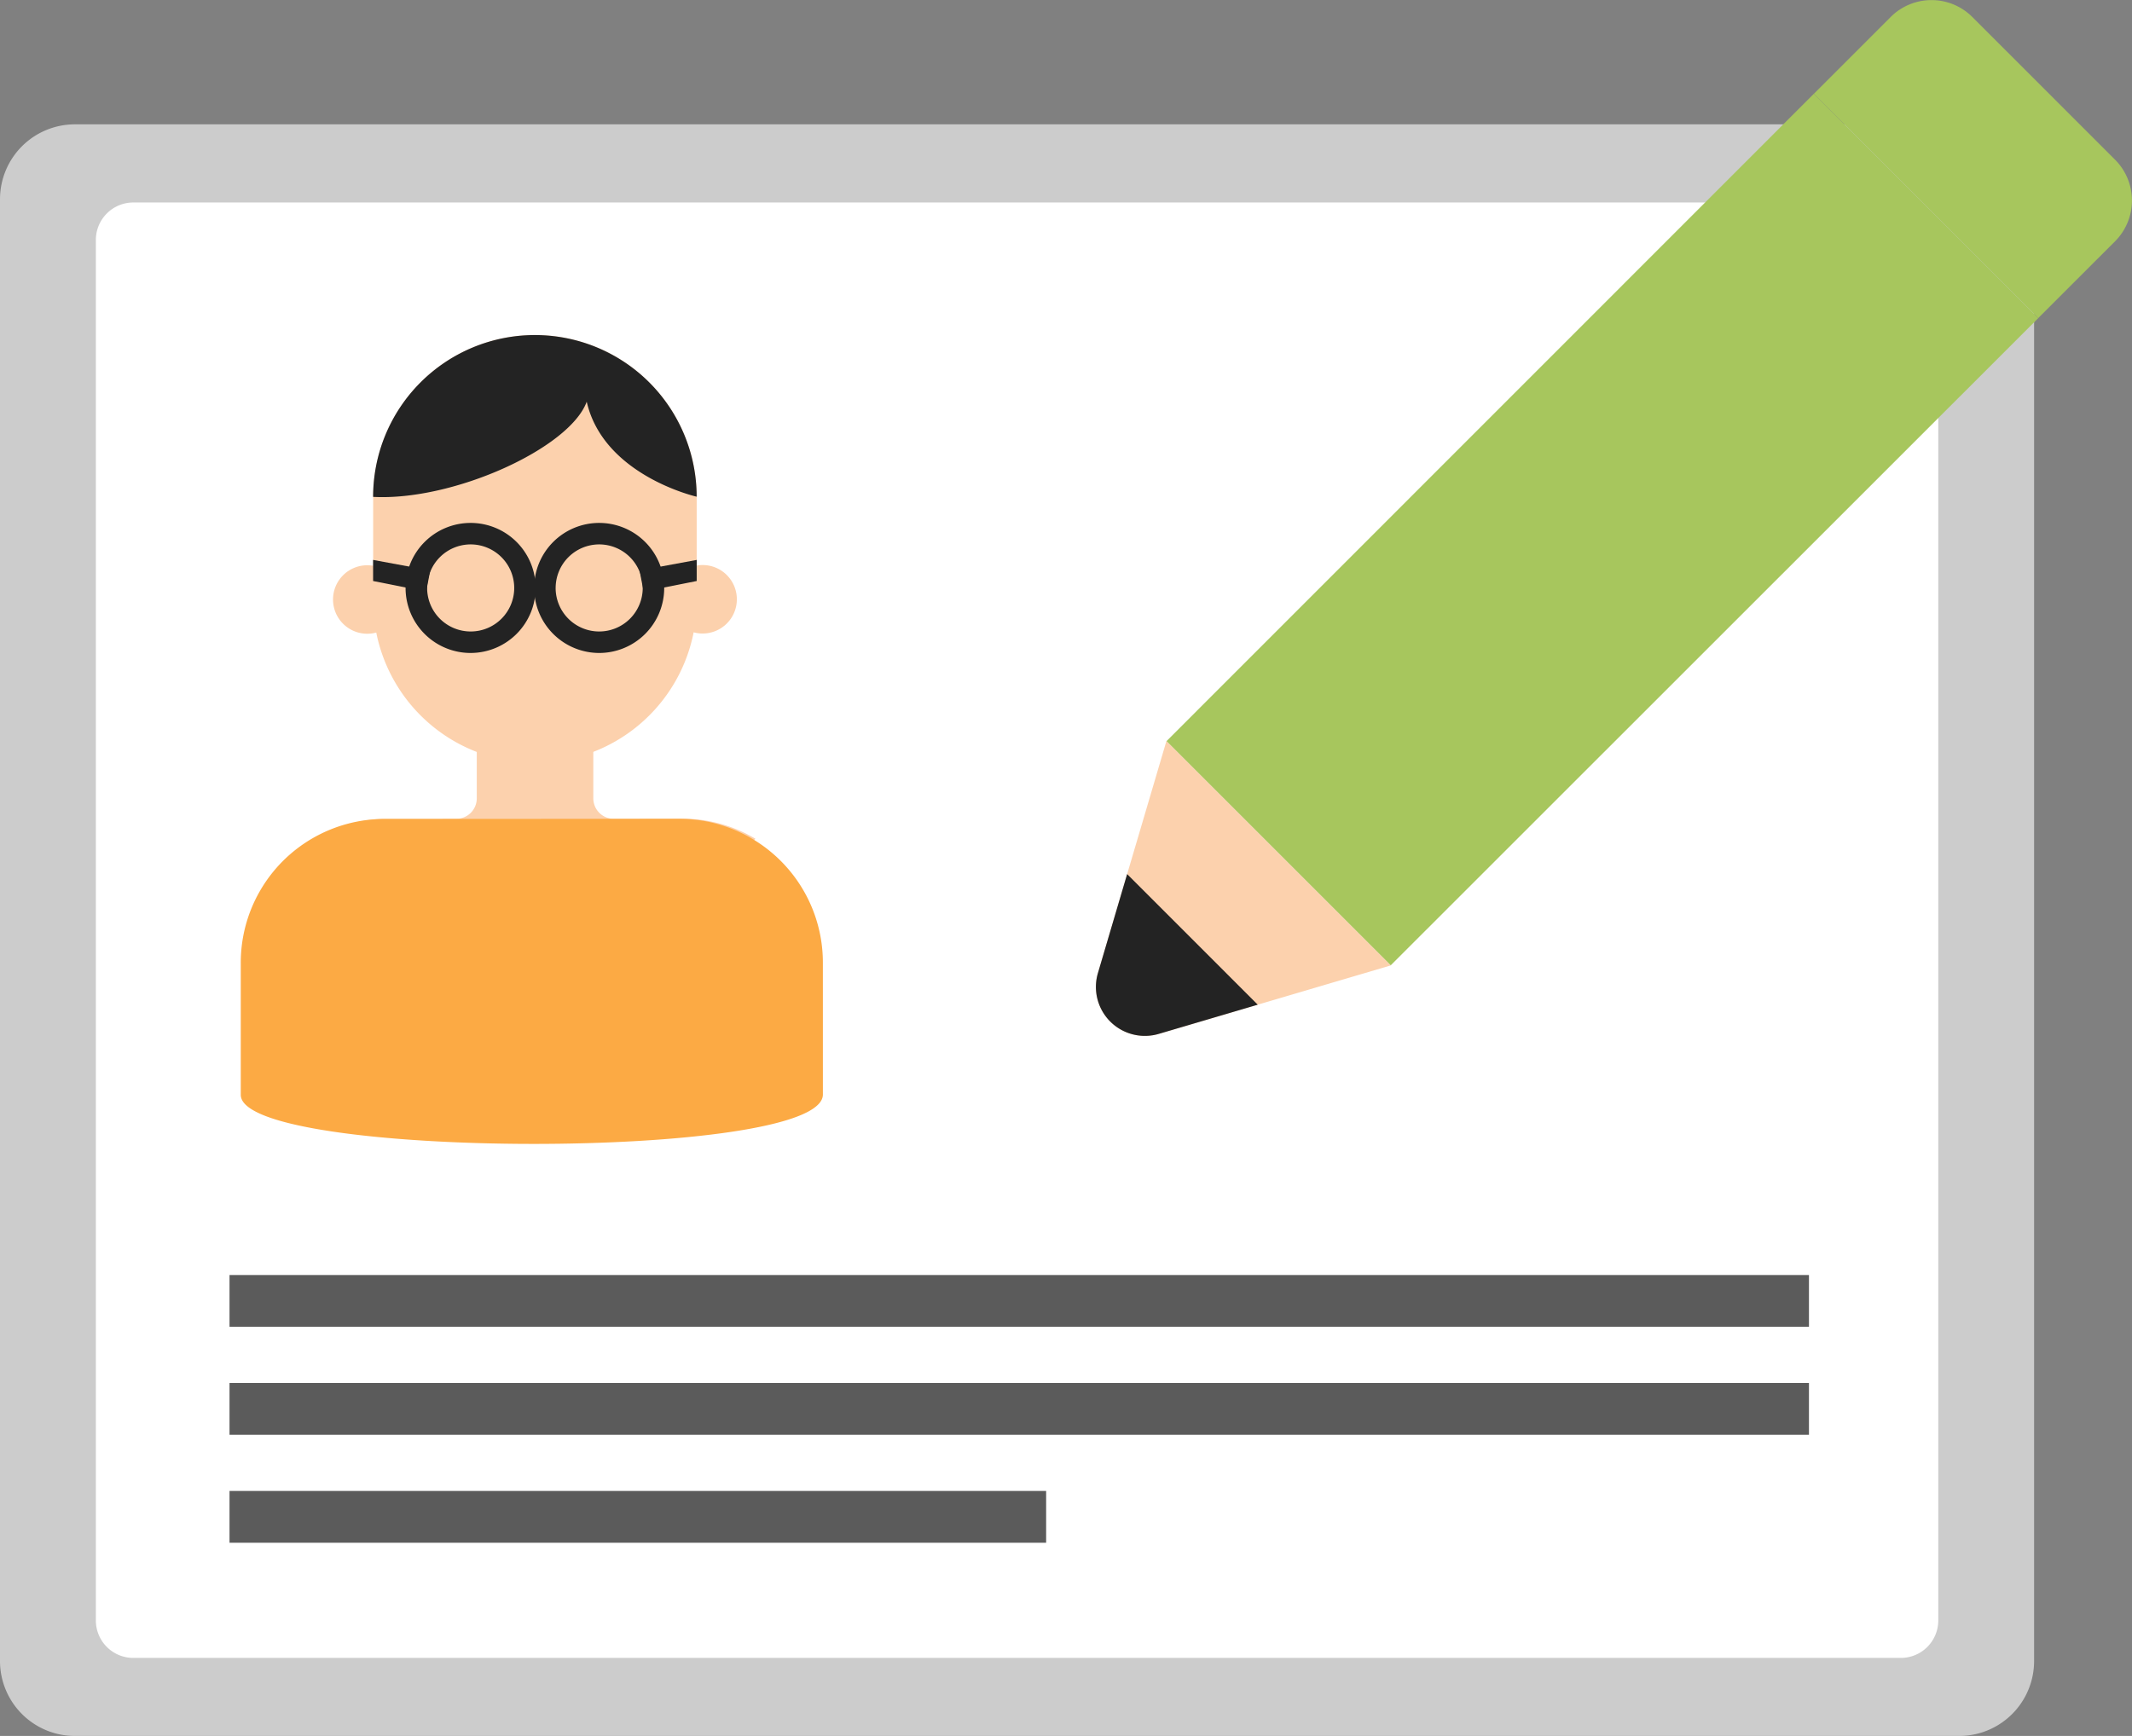
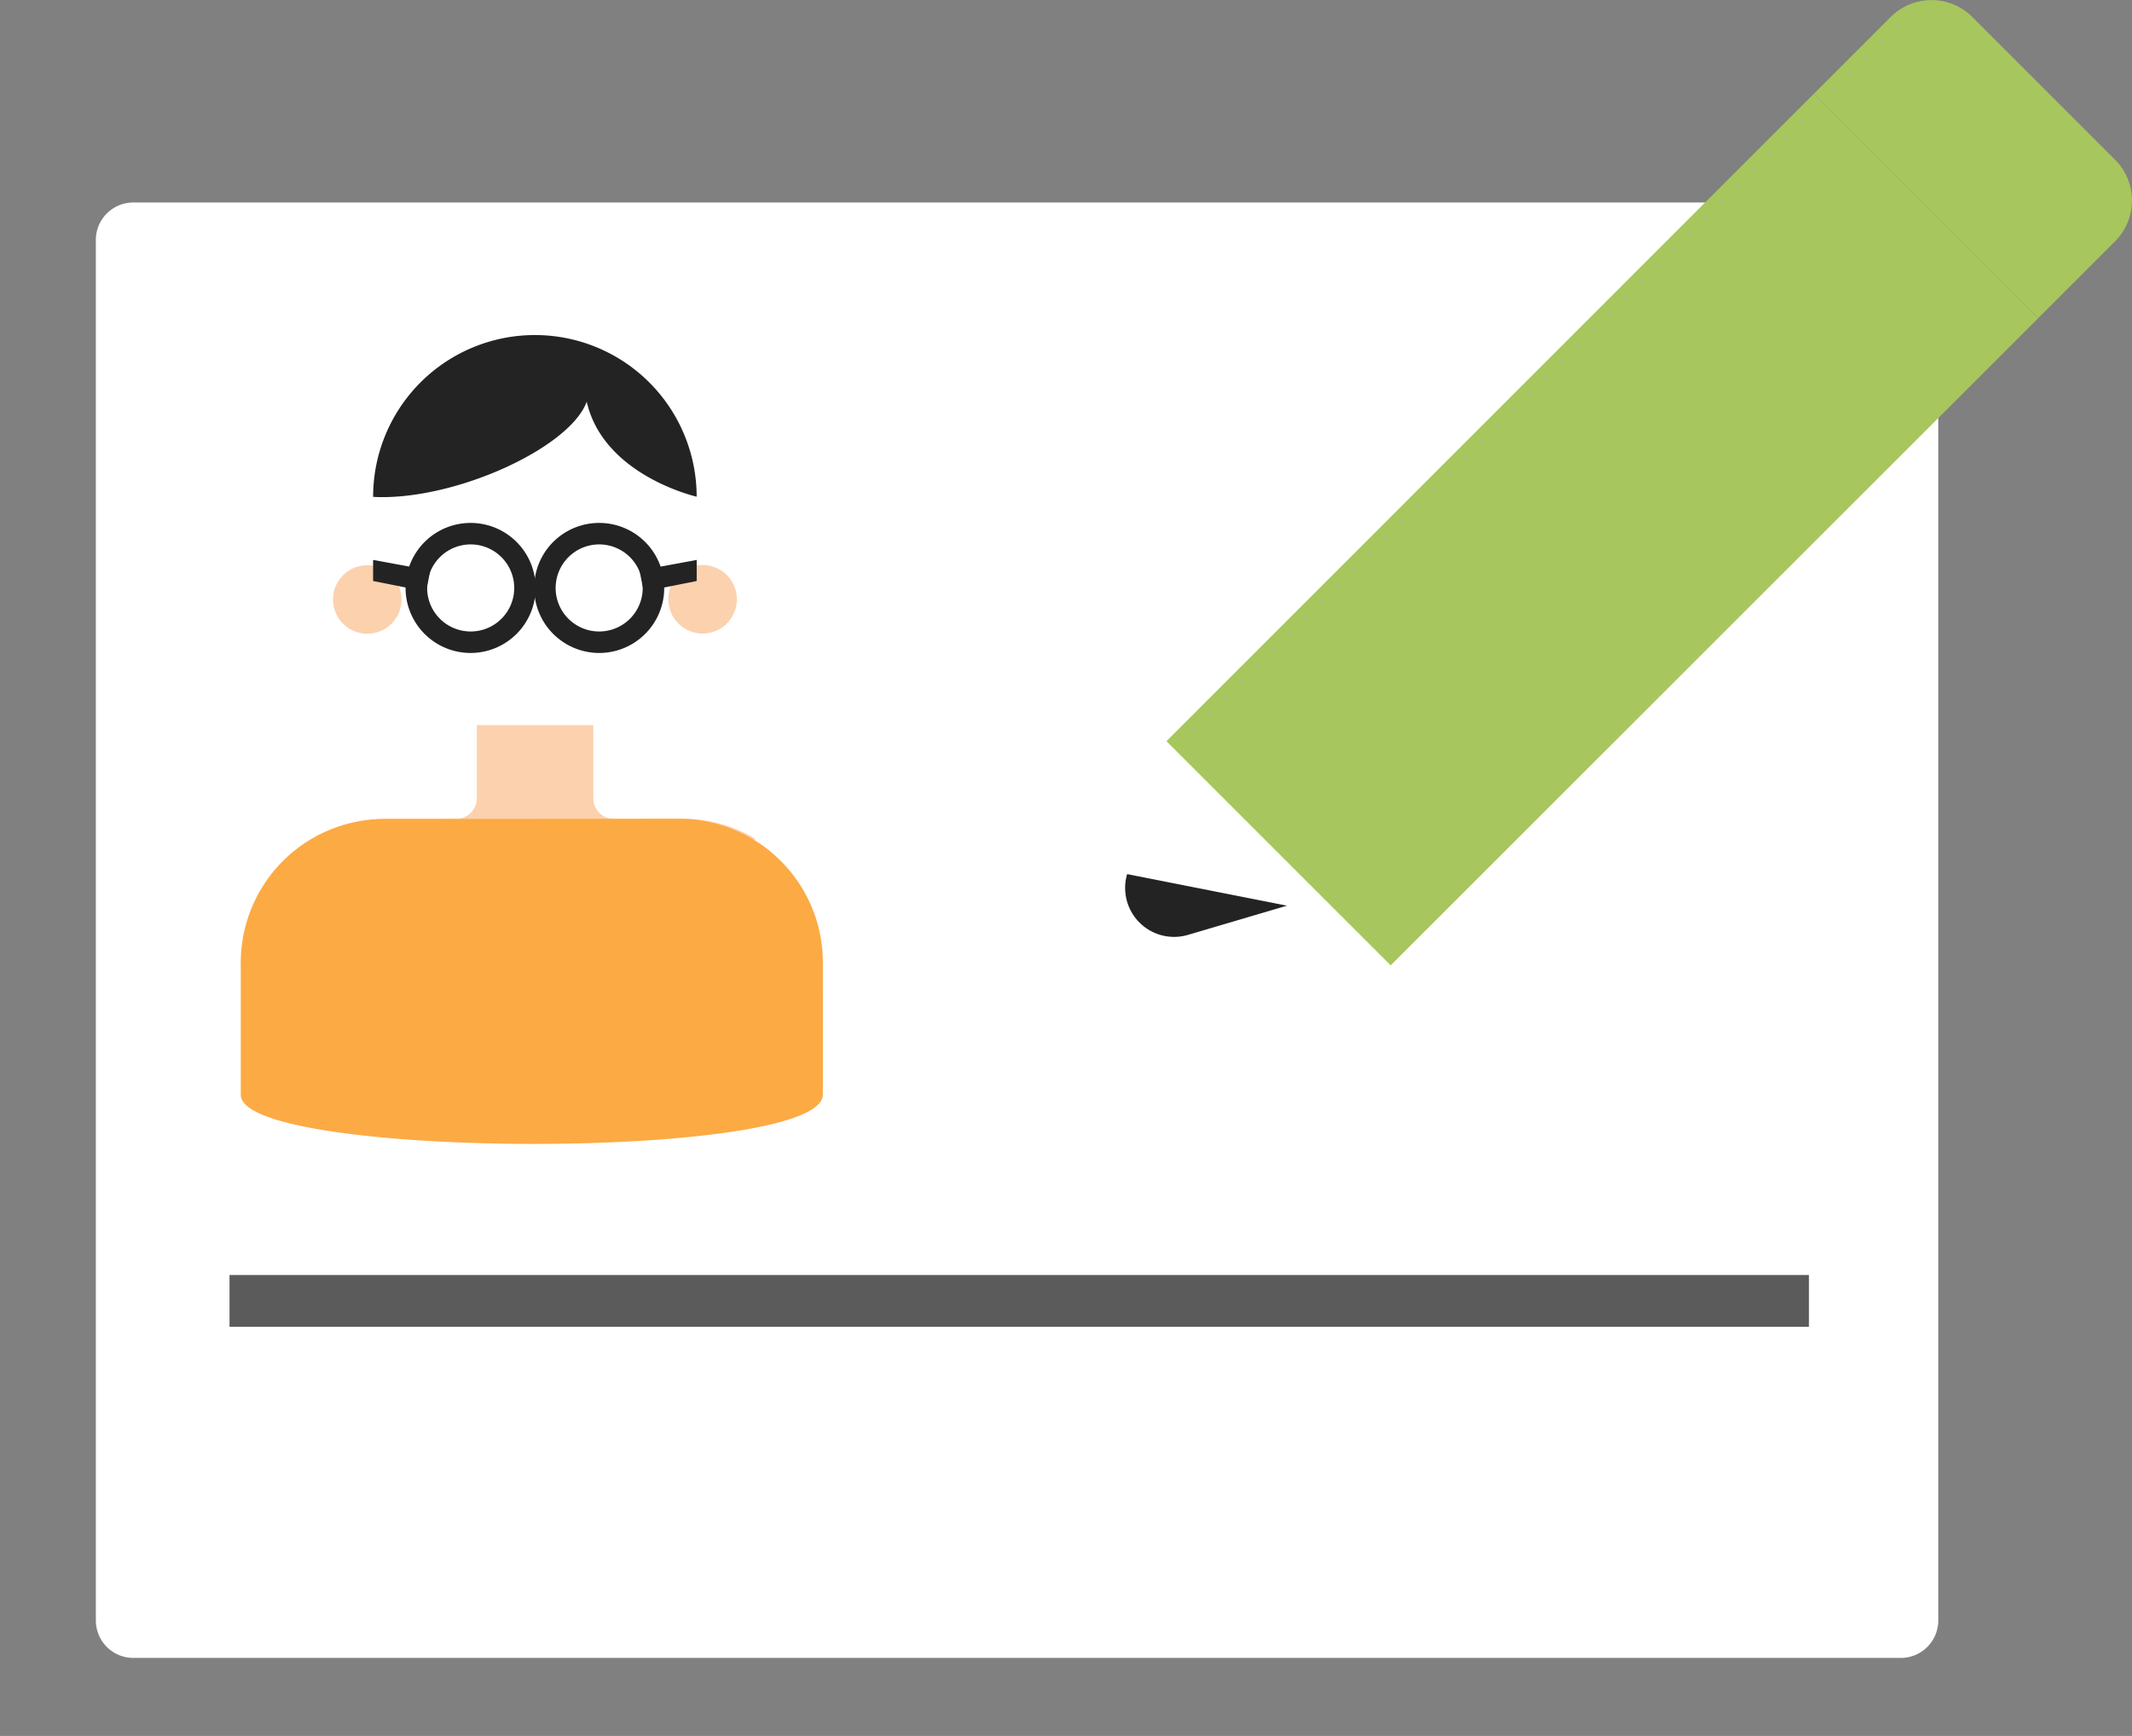
<svg xmlns="http://www.w3.org/2000/svg" width="113.788" height="92.667" viewBox="0 0 113.788 92.667">
  <rect x="0" y="0" width="113.788" height="92.667" fill="#808080" stroke="none" />
  <defs>
    <style>.a{fill:#ccc;}.b{fill:#fff;}.c{fill:#fcd1ad;}.d{fill:#232323;}.e{fill:#fcaa44;}.f{fill:#5b5b5b;}.g{fill:#a7c65d;}</style>
  </defs>
  <g transform="translate(-10997.718 20932.301)">
-     <path class="a" d="M125.281,536.366H24.718a4,4,0,0,1-4-4v-78.03a4,4,0,0,1,4-4H125.281a4,4,0,0,1,4,4v78.03a4,4,0,0,1-4,4" transform="translate(10977 -21376)" />
    <path class="b" d="M122.167,532.2H27.834a2,2,0,0,1-2-2V456.508a2,2,0,0,1,2-2h94.333a2,2,0,0,1,2,2V530.2a2,2,0,0,1-2,2" transform="translate(10977 -21376)" />
-     <path class="c" d="M49.273,484.416h0a8.636,8.636,0,0,1-8.639-8.629v-2.782l0-2.782a8.634,8.634,0,1,1,17.268-.009l0,2.782v2.781a8.633,8.633,0,0,1-8.629,8.639" transform="translate(10977 -21376)" />
    <path class="c" d="M42.148,475.7a1.828,1.828,0,1,1-1.829-1.827,1.827,1.827,0,0,1,1.829,1.827" transform="translate(10977 -21376)" />
    <path class="c" d="M56.389,475.69a1.828,1.828,0,1,0,1.827-1.829,1.827,1.827,0,0,0-1.827,1.829" transform="translate(10977 -21376)" />
    <path class="d" d="M45.837,478.555a3.471,3.471,0,1,1,3.469-3.473,3.475,3.475,0,0,1-3.469,3.473m0-5.795a2.324,2.324,0,1,0,2.326,2.323,2.327,2.327,0,0,0-2.326-2.323" transform="translate(10977 -21376)" />
    <path class="d" d="M43.464,475.277l-2.833-.563v-1.126l3.049.563Z" transform="translate(10977 -21376)" />
    <path class="d" d="M49.226,475.082a3.471,3.471,0,1,1,3.469,3.473,3.475,3.475,0,0,1-3.469-3.473m1.147,0A2.324,2.324,0,1,0,52.7,472.76a2.326,2.326,0,0,0-2.326,2.323" transform="translate(10977 -21376)" />
    <path class="d" d="M55.069,475.277l2.833-.563v-1.126l-3.049.563Z" transform="translate(10977 -21376)" />
    <path class="d" d="M57.9,470.214a8.634,8.634,0,0,0-17.268.009c4.289.227,10.495-2.6,11.4-5.081.9,3.95,5.872,5.072,5.872,5.072" transform="translate(10977 -21376)" />
    <path class="c" d="M53.478,487.408a1.093,1.093,0,0,1-1.094-1.093l0-3.906-6.22,0,0,3.906a1.093,1.093,0,0,1-1.093,1.093l-3.655,0a7.638,7.638,0,0,0-4.247,1.287,16.978,16.978,0,0,0,23.869-.221,7.617,7.617,0,0,0-3.9-1.074Z" transform="translate(10977 -21376)" />
    <path class="e" d="M64.636,495.078a7.676,7.676,0,0,0-7.68-7.672l-15.717.009a7.674,7.674,0,0,0-7.671,7.68l0,7.046c0,3.455,31.07,3.538,31.069-.016Z" transform="translate(10977 -21376)" />
-     <rect class="f" width="84.297" height="2.765" transform="translate(11009.968 -20858.477)" />
-     <rect class="f" width="43.584" height="2.765" transform="translate(11009.968 -20852.713)" />
    <rect class="f" width="84.297" height="2.765" transform="translate(11009.968 -20864.24)" />
    <path class="g" d="M129.5,460.683l-11.977-11.977L82.974,483.264l11.967,11.967Z" transform="translate(10977 -21376)" />
    <path class="g" d="M129.5,460.68l-11.974-11.974,4.1-4.1a3.082,3.082,0,0,1,4.358,0l7.617,7.616a3.084,3.084,0,0,1,0,4.359Z" transform="translate(10977 -21376)" />
-     <path class="c" d="M94.945,495.234,82.971,483.26l-3.655,12.383a2.612,2.612,0,0,0,3.245,3.246Z" transform="translate(10977 -21376)" />
-     <path class="d" d="M80.875,490.359l-1.56,5.285a2.613,2.613,0,0,0,3.246,3.245l5.285-1.559Z" transform="translate(10977 -21376)" />
+     <path class="d" d="M80.875,490.359a2.613,2.613,0,0,0,3.246,3.245l5.285-1.559Z" transform="translate(10977 -21376)" />
  </g>
</svg>